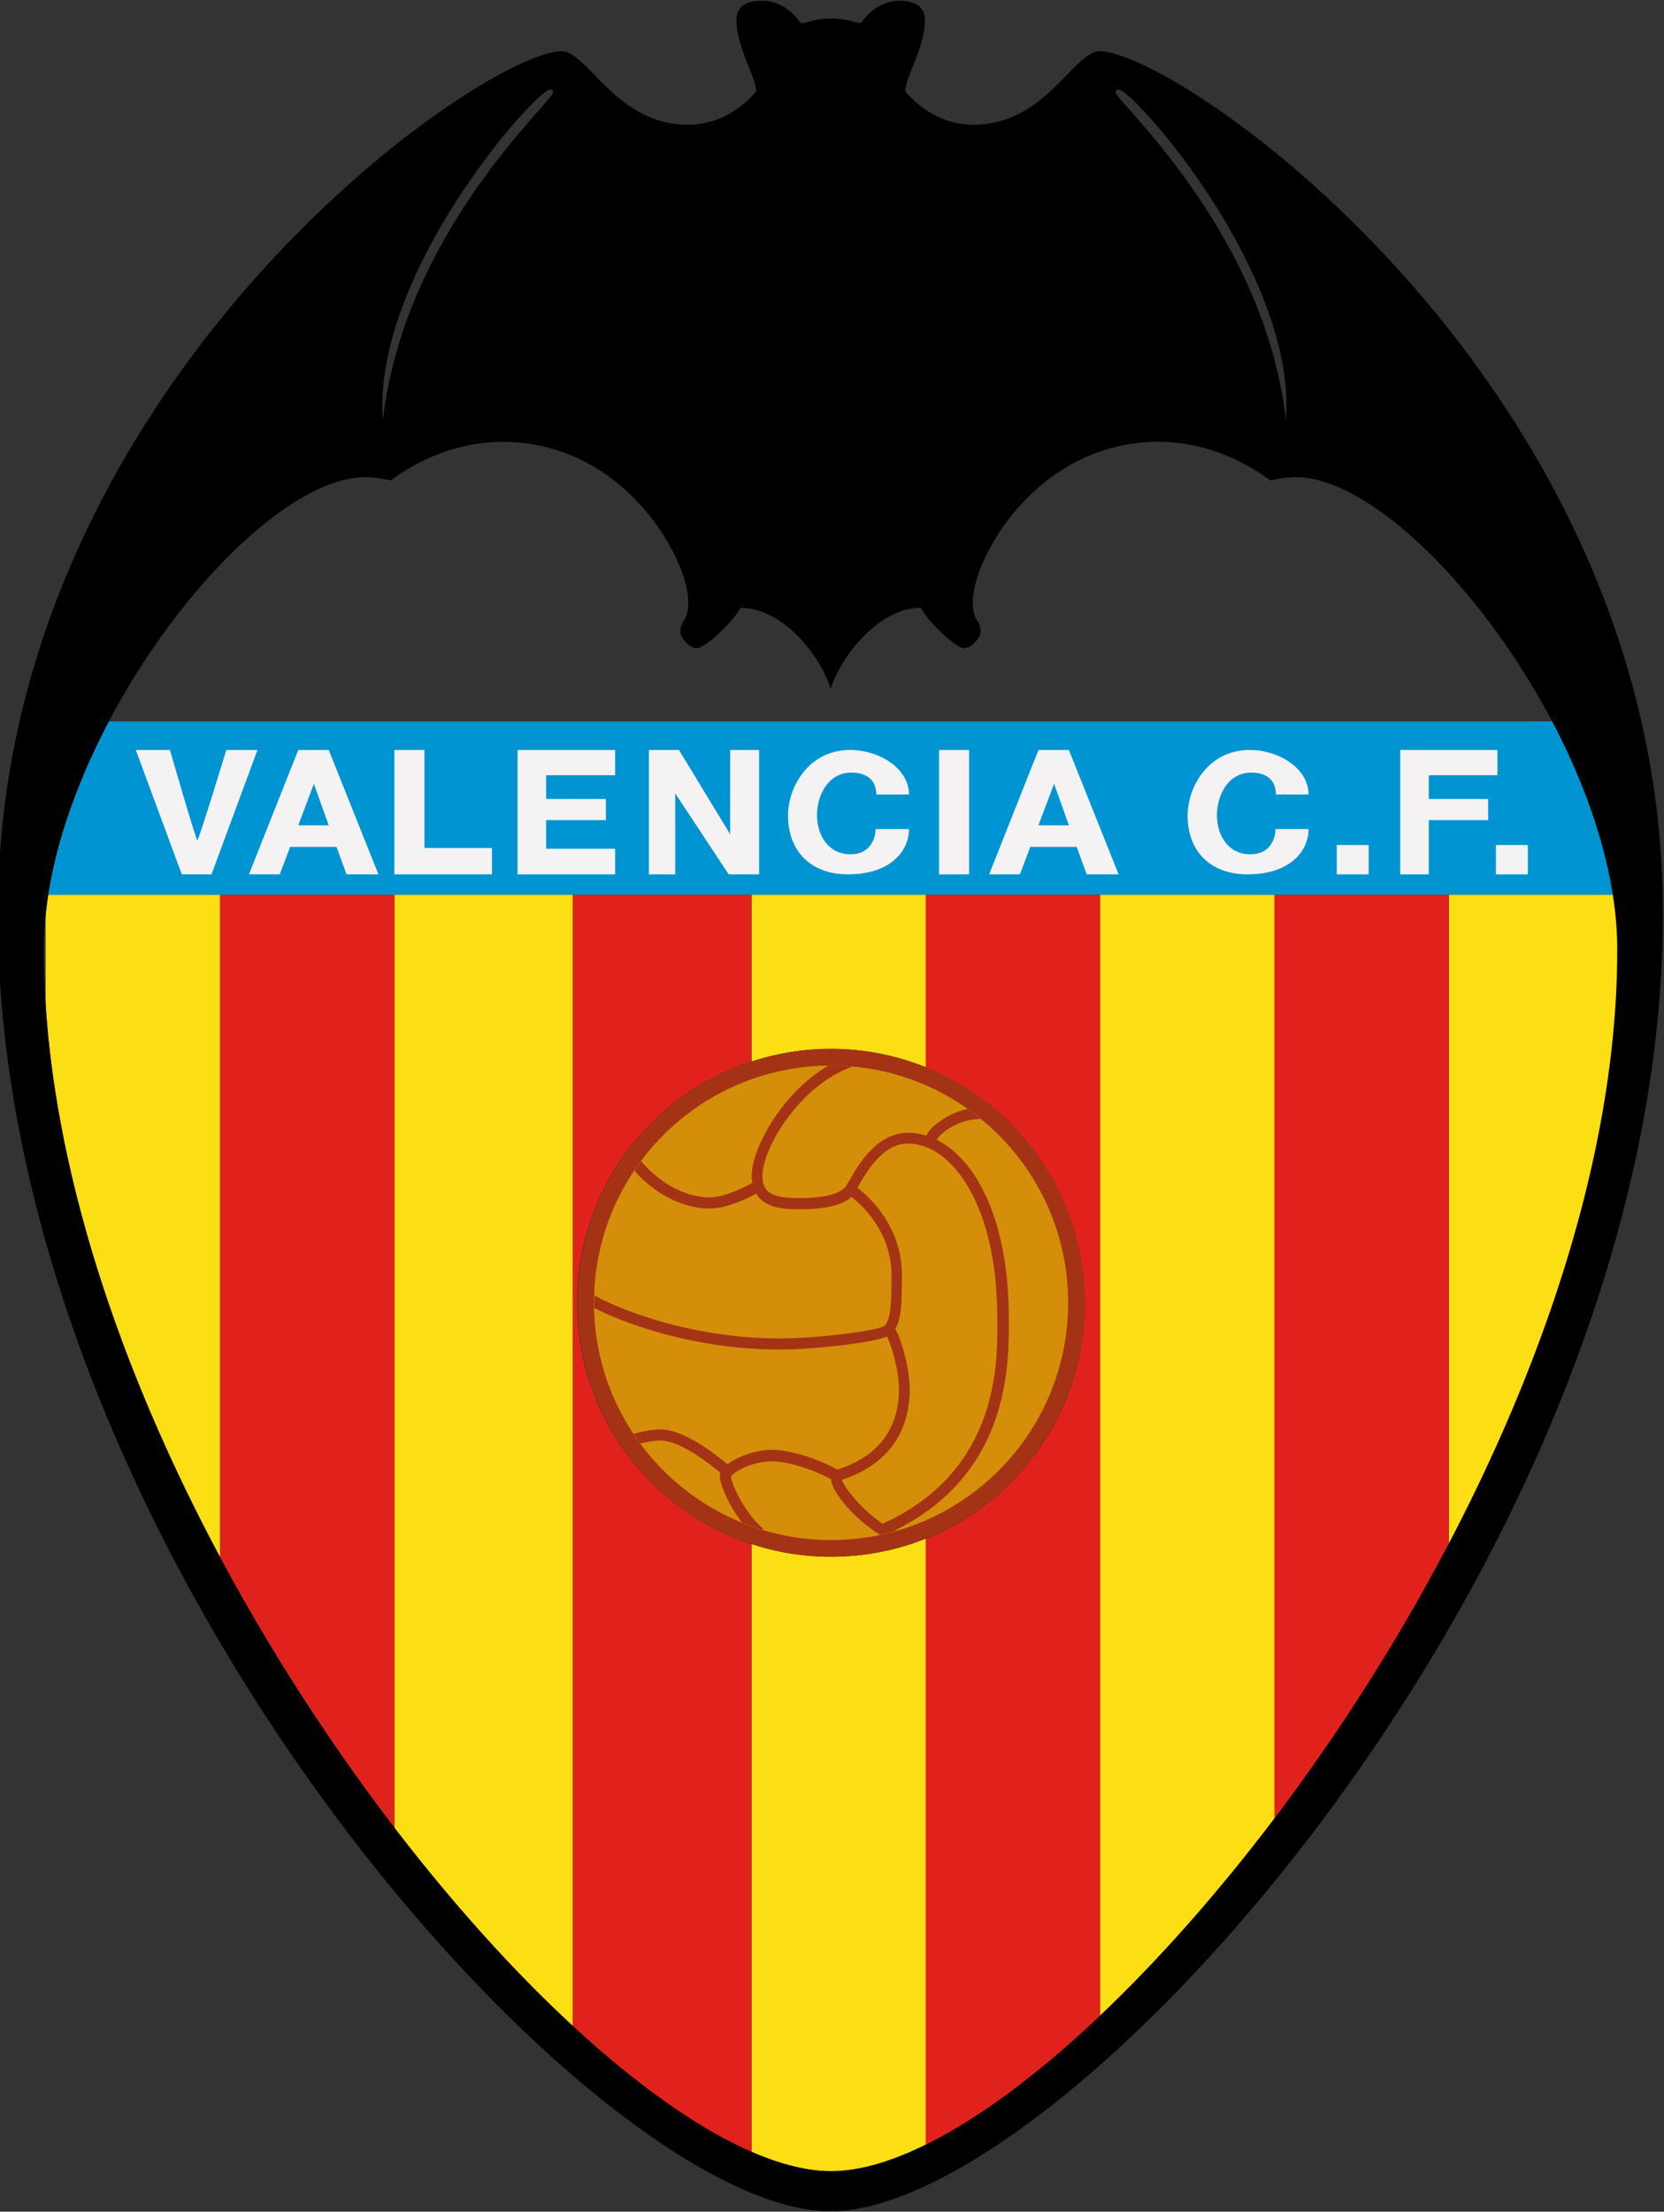
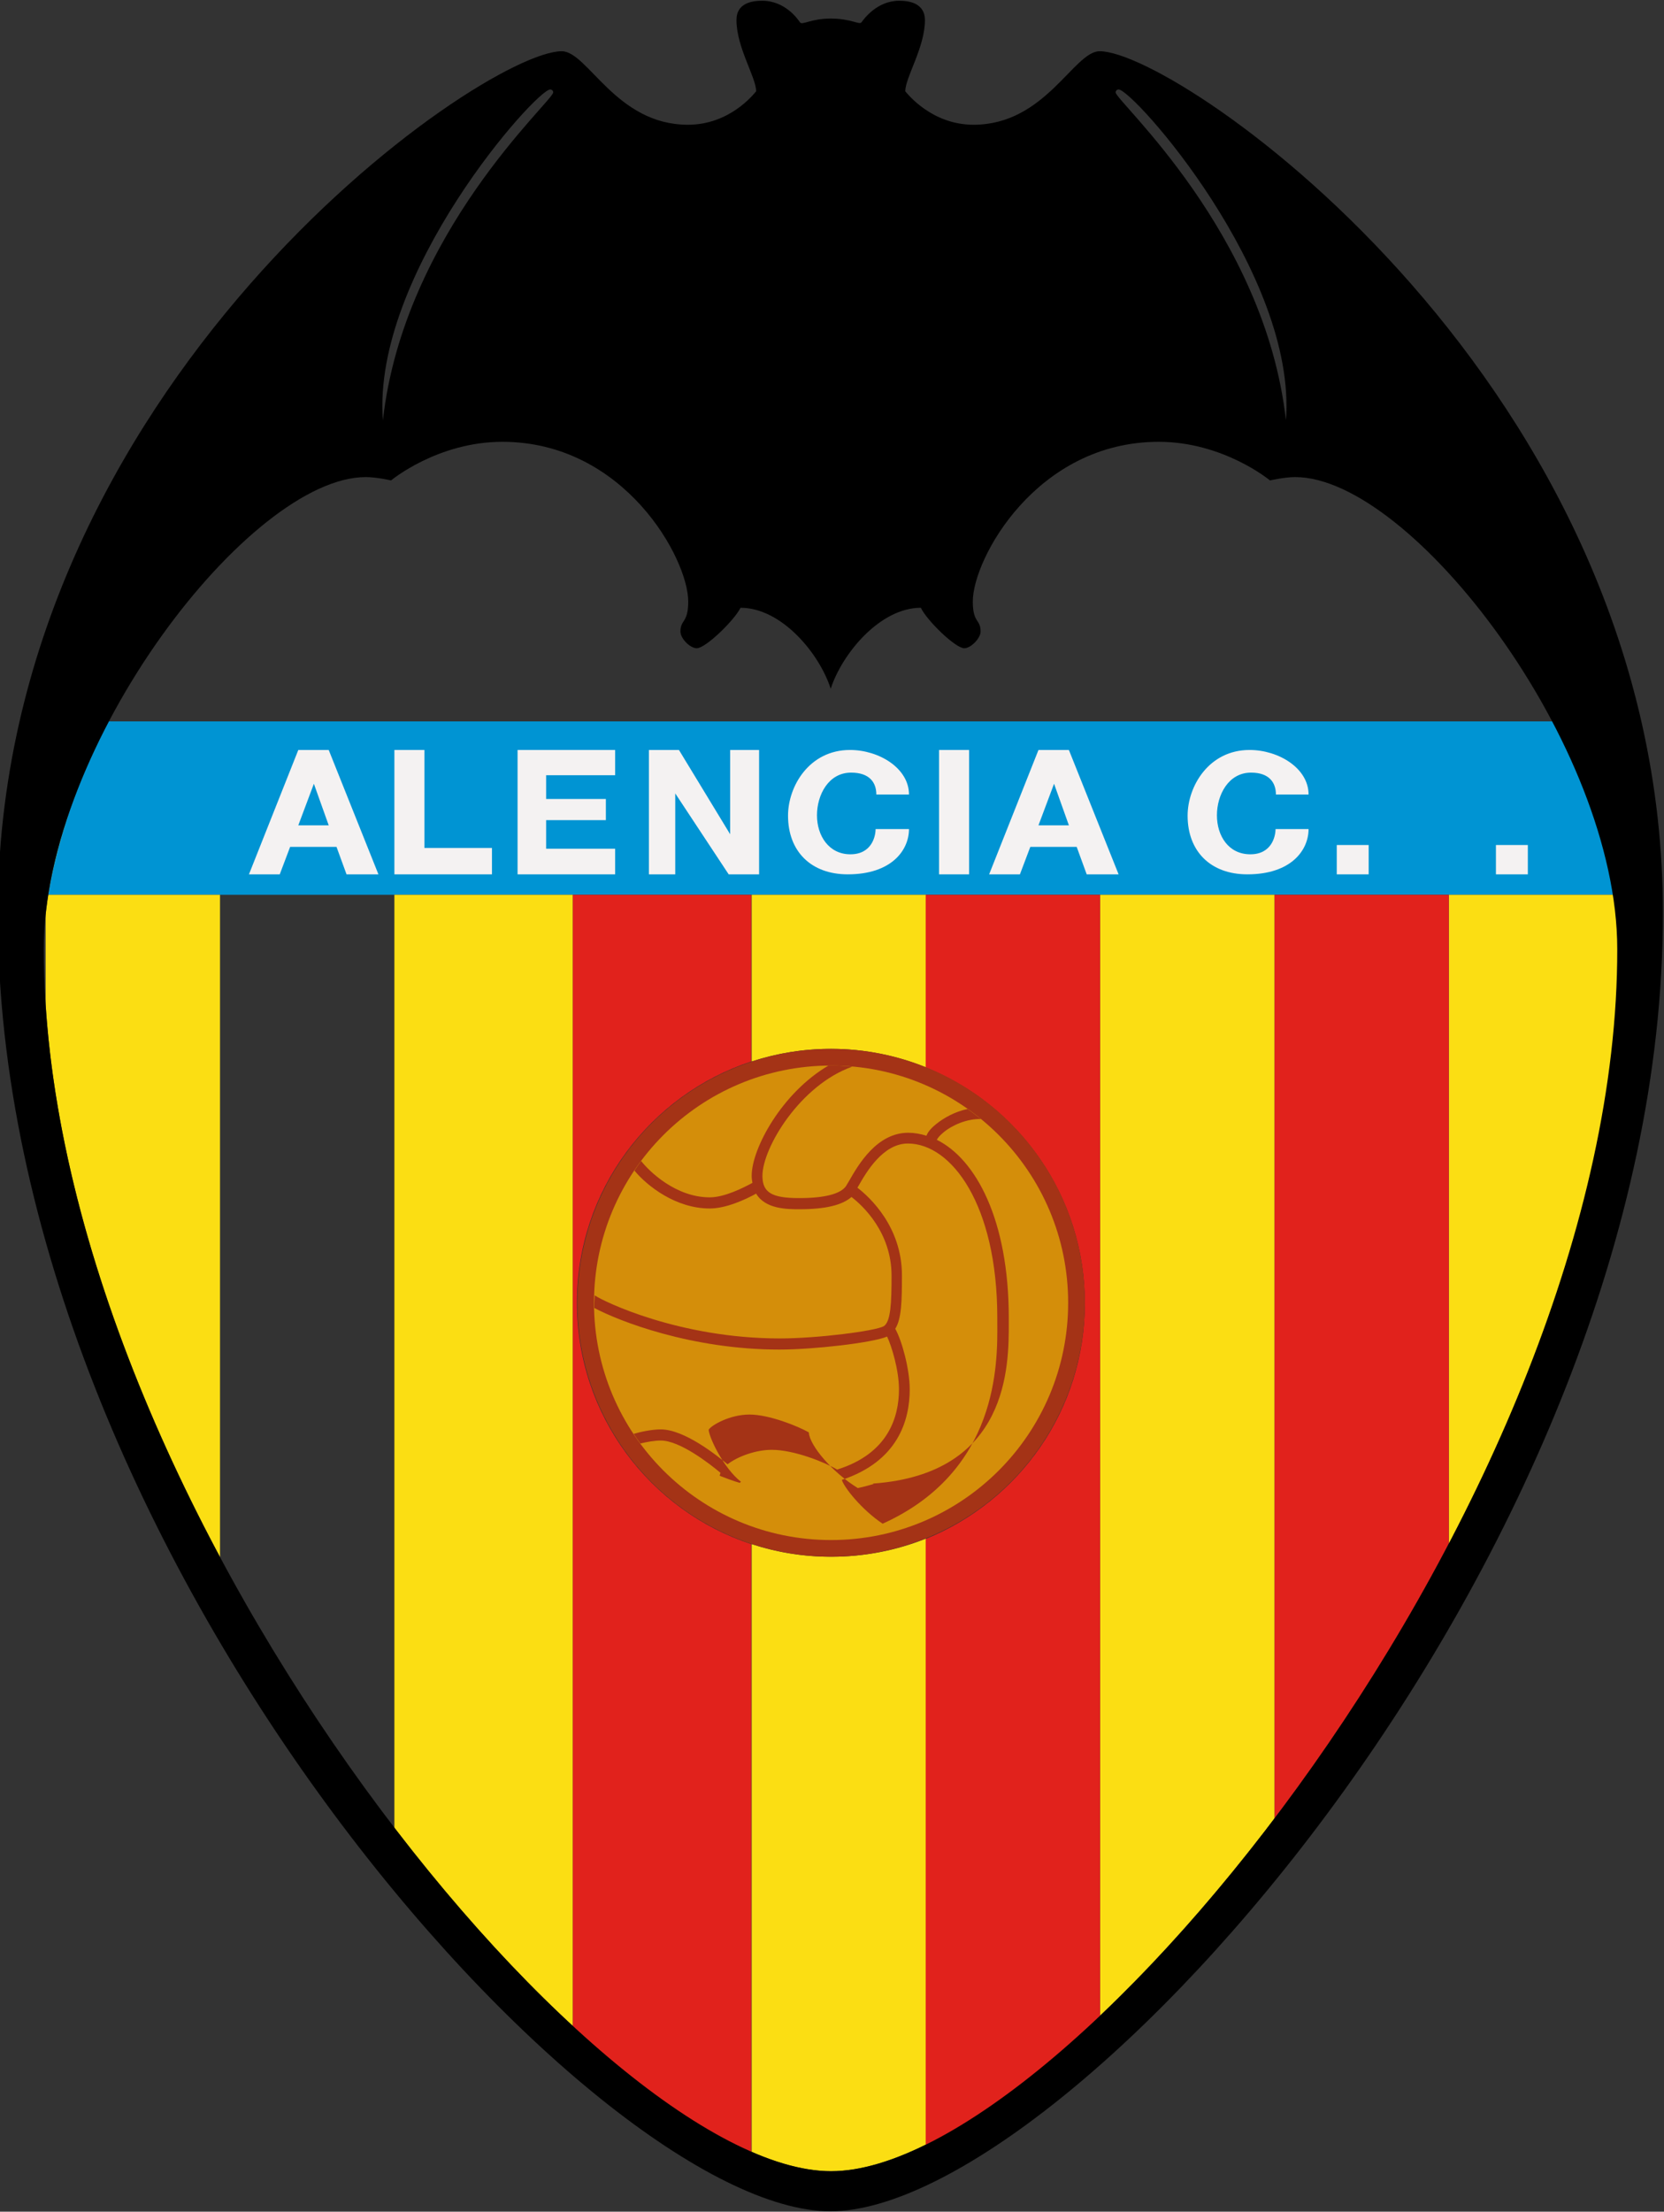
<svg xmlns="http://www.w3.org/2000/svg" version="1.1" id="Capa_1" x="0px" y="0px" width="448.5px" height="595.7px" viewBox="0 0 448.5 595.7" style="enable-background:new 0 0 448.5 595.7;" xml:space="preserve">
  <rect x="0" y="0" width="448.5" height="595.7" fill="#333333" stroke="none" />
  <style type="text/css">
	.st0{fill:#0094D3;}
	.st1{fill:#FBDE13;}
	.st2{fill:#E1221C;}
	.st3{fill:#A43316;}
	.st4{fill:#D48E0A;}
	.st5{fill:#F4F2F2;}
</style>
  <path class="st0" d="M13,241h421.9c-2.4-15.5-8.4-31.6-16.4-46.7H29.3C21.4,209.3,15.4,225.5,13,241z" />
  <path class="st1" d="M434.9,241h-44.4v174.9c26.9-51.3,45.6-107.9,45.6-160.3c0-12.1-2.7-25.1-7.3-38h0  C431.6,225.4,433.7,233.3,434.9,241z" />
  <path class="st2" d="M343.5,489.8c16.9-22.3,33.1-47.4,47-74V241h-47V489.8z" />
  <path class="st1" d="M296.5,542.9c15.6-14.8,31.6-32.8,47-53.1V241h-47V542.9z" />
  <path class="st1" d="M106.3,492.3c15.8,20.6,32.2,38.8,48.1,53.4V241h-48.1V492.3z" />
-   <path class="st2" d="M59.3,419.4c14,26.2,30.2,50.9,47,72.9V241h-47V419.4z" />
  <path class="st1" d="M12.3,270.6c3.2,49.3,21.6,101.4,47,148.8V241H13c1.2-7.7,3.3-15.5,6.1-23.4h0c-3.4,9.7-5.8,19.4-6.8,28.8  V270.6z" />
  <g>
    <path class="st1" d="M224,282.5c9,0,17.7,1.8,25.6,5V241h-47v44.9C209.3,283.7,216.5,282.5,224,282.5z" />
    <path class="st1" d="M224,419.3c-7.5,0-14.7-1.2-21.4-3.4v163.7c7.8,3.4,15.1,5.2,21.4,5.2c7.5,0,16.1-2.5,25.6-7.2V414.4   C241.6,417.6,233,419.3,224,419.3z" />
  </g>
  <path class="st2" d="M249.5,241v46.5c25.1,10.1,42.9,34.7,42.9,63.5c0,28.8-17.7,53.3-42.9,63.5v163.3c14.3-7,30.4-19,47-34.8V241  H249.5z" />
  <path class="st2" d="M155.5,350.9c0-30.3,19.7-56,47-65V241h-48.1v304.8c17.2,15.8,33.7,27.6,48.1,33.9V415.9  C175.2,406.9,155.5,381.2,155.5,350.9z" />
  <circle class="st3" cx="224" cy="350.9" r="68.4" />
  <circle class="st4" cx="224" cy="350.9" r="63.9" />
-   <path class="st3" d="M271.9,356.3l0-1.3c0-26.5-8.9-42.8-19.4-48c0.2-0.4,0.7-1.1,1.8-2c2.4-2,6.4-3.7,10.1-3.6  c-1.2-0.9-2.3-1.8-3.6-2.7c-3.4,0.7-6.4,2.4-8.4,4c-1,0.8-2.2,1.9-2.7,3.2c-1.6-0.5-3.3-0.8-4.9-0.8c-8.5,0-13.5,8.7-15.9,12.9  c-0.4,0.7-0.7,1.2-0.9,1.5c-1.5,2.1-5.8,3.2-12.6,3.2c-7.4,0-9.9-1.5-9.9-6c0-7.5,10.1-24.4,24.2-29.4c-1.9-0.2-3.8-0.3-5.7-0.3  c-0.2,0-0.5,0-0.7,0c-12.5,7.3-20.7,22.3-20.7,29.7c0,0.7,0.1,1.3,0.2,1.9c-2.4,1.3-7.5,3.9-11.5,3.9c-9.2,0-16.4-7.1-18.5-9.8  c-0.6,0.8-1.2,1.7-1.8,2.6c3.4,4.1,11.1,10.2,20.3,10.2c4.4,0,9.6-2.4,12.5-4c2.5,4.2,8.4,4.2,11.7,4.2c7,0,11.5-1.1,14-3.3  c3,2.3,10.8,9.5,10.8,21.2c0,7.2-0.2,12.4-2.1,13.6c-2.2,1.3-17.9,3.3-28,3.3c-27.1,0-47.6-10-49.9-11.6c0,0.7-0.1,1.3-0.1,2  c0,0.5,0,0.9,0,1.4c6.6,3.5,26.1,11.2,49.9,11.2c9.1,0,25-1.8,29-3.5c1.2,2.5,3.2,9,3.2,14.2c0,7.5-2.9,17.3-16.6,21.6l-0.1,0  c-3.2-1.9-11.5-5.3-17.6-5.3c-4.3,0-9.2,1.8-11.9,3.9c-3-2.5-11.7-9.4-18-9.4c-2.5,0-5.6,0.7-7.3,1.2c0.6,0.9,1.2,1.8,1.8,2.6  c1.6-0.4,3.8-0.8,5.5-0.8c5.1,0,13,6.1,16.1,8.7c-0.1,0.3-0.2,0.5-0.2,0.8c0,2.3,2.5,8.1,6,12.6c1.8,0.7,3.6,1.4,5.4,1.9l0.3-0.3  c-4.6-3.6-8.5-11.7-8.7-14c0.7-1.2,5.7-4.1,11-4.1c5.3,0,13,3.1,16,4.8c0.2,3.6,6.5,10.9,13.2,15c1.5-0.3,2.9-0.7,4.3-1.1  c-0.1,0-0.2-0.1-0.3-0.1C272.1,397,271.9,367.6,271.9,356.3z M237.9,410.4c-5.7-3.8-10.4-9.8-11-11.8c15.1-5,18.3-16,18.3-24.4  c0-5.4-2.1-13.1-3.9-16.3c1.7-2.7,1.8-7.5,1.8-14.4c0-13-8.6-21-12-23.6c0.1-0.2,0.2-0.3,0.3-0.5c2.1-3.7,6.6-11.4,13.3-11.4  c11.7,0,24.1,16.4,24.1,46.9l0,1.3C268.9,367.3,269.1,396.3,237.9,410.4z" />
+   <path class="st3" d="M271.9,356.3l0-1.3c0-26.5-8.9-42.8-19.4-48c0.2-0.4,0.7-1.1,1.8-2c2.4-2,6.4-3.7,10.1-3.6  c-1.2-0.9-2.3-1.8-3.6-2.7c-3.4,0.7-6.4,2.4-8.4,4c-1,0.8-2.2,1.9-2.7,3.2c-1.6-0.5-3.3-0.8-4.9-0.8c-8.5,0-13.5,8.7-15.9,12.9  c-0.4,0.7-0.7,1.2-0.9,1.5c-1.5,2.1-5.8,3.2-12.6,3.2c-7.4,0-9.9-1.5-9.9-6c0-7.5,10.1-24.4,24.2-29.4c-1.9-0.2-3.8-0.3-5.7-0.3  c-0.2,0-0.5,0-0.7,0c-12.5,7.3-20.7,22.3-20.7,29.7c0,0.7,0.1,1.3,0.2,1.9c-2.4,1.3-7.5,3.9-11.5,3.9c-9.2,0-16.4-7.1-18.5-9.8  c-0.6,0.8-1.2,1.7-1.8,2.6c3.4,4.1,11.1,10.2,20.3,10.2c4.4,0,9.6-2.4,12.5-4c2.5,4.2,8.4,4.2,11.7,4.2c7,0,11.5-1.1,14-3.3  c3,2.3,10.8,9.5,10.8,21.2c0,7.2-0.2,12.4-2.1,13.6c-2.2,1.3-17.9,3.3-28,3.3c-27.1,0-47.6-10-49.9-11.6c0,0.7-0.1,1.3-0.1,2  c0,0.5,0,0.9,0,1.4c6.6,3.5,26.1,11.2,49.9,11.2c9.1,0,25-1.8,29-3.5c1.2,2.5,3.2,9,3.2,14.2c0,7.5-2.9,17.3-16.6,21.6l-0.1,0  c-3.2-1.9-11.5-5.3-17.6-5.3c-4.3,0-9.2,1.8-11.9,3.9c-3-2.5-11.7-9.4-18-9.4c-2.5,0-5.6,0.7-7.3,1.2c0.6,0.9,1.2,1.8,1.8,2.6  c1.6-0.4,3.8-0.8,5.5-0.8c5.1,0,13,6.1,16.1,8.7c-0.1,0.3-0.2,0.5-0.2,0.8c1.8,0.7,3.6,1.4,5.4,1.9l0.3-0.3  c-4.6-3.6-8.5-11.7-8.7-14c0.7-1.2,5.7-4.1,11-4.1c5.3,0,13,3.1,16,4.8c0.2,3.6,6.5,10.9,13.2,15c1.5-0.3,2.9-0.7,4.3-1.1  c-0.1,0-0.2-0.1-0.3-0.1C272.1,397,271.9,367.6,271.9,356.3z M237.9,410.4c-5.7-3.8-10.4-9.8-11-11.8c15.1-5,18.3-16,18.3-24.4  c0-5.4-2.1-13.1-3.9-16.3c1.7-2.7,1.8-7.5,1.8-14.4c0-13-8.6-21-12-23.6c0.1-0.2,0.2-0.3,0.3-0.5c2.1-3.7,6.6-11.4,13.3-11.4  c11.7,0,24.1,16.4,24.1,46.9l0,1.3C268.9,367.3,269.1,396.3,237.9,410.4z" />
  <path d="M296.4,13.8c-7,0-14.6,19.8-34,19.8c-11.2,0-17.7-8.2-18.4-9c0-3.8,5.3-11.8,5.3-19.2c0-1.9-0.8-5.2-6.9-5.2  s-9.6,5-10.2,5.8c-0.5,0.8-2.8-1-8.3-1c-5.4,0-7.7,1.9-8.3,1c-0.6-0.9-4-5.8-10.2-5.8s-6.9,3.3-6.9,5.2c0,7.4,5.3,15.4,5.3,19.2  c-0.7,0.8-7.1,9-18.4,9c-19.4,0-27-19.8-34-19.8c-21.5,0-152,90-152,232.3c0,172.5,160.7,349.5,224.4,349.5  c63.8,0,224.4-177,224.4-349.5C448.4,103.8,317.9,13.8,296.4,13.8z M301.5,24.1c3.9,0,48.1,49.6,45.1,89.1  c-5.7-50.6-45.9-86-45.9-88.3C300.7,24.3,301.2,24.1,301.5,24.1z M148.3,24.1c0.3,0,0.8,0.2,0.8,0.8c0,2.3-40.2,37.7-45.9,88.3  C100.2,73.7,144.5,24.1,148.3,24.1z M224,584.8c-63.8,0-212.2-181.7-212.2-329.2c0-55,55.5-127.1,86.8-127.1c2.9,0,6.8,0.9,6.8,0.9  s12.5-10.4,30-10.4c32.9,0,50.1,31.5,50.1,43c0,5.9-2.1,4.8-2.1,8.1c0,1.9,2.6,4.5,4.4,4.5c2.4,0,10.1-7.5,11.8-10.9  c11,0,21.2,12.2,24.3,21.8c3.1-9.5,13.3-21.8,24.3-21.8c1.6,3.4,9.3,10.9,11.7,10.9c1.8,0,4.4-2.7,4.4-4.5c0-3.4-2.1-2.2-2.1-8.1  c0-11.5,17.2-43,50.1-43c17.5,0,30,10.4,30,10.4s3.9-0.9,6.8-0.9c31.3,0,86.8,72.1,86.8,127.1C436.1,403.2,287.7,584.8,224,584.8z" />
-   <path class="st5" d="M36.6,202l12.4,33.5H57L69.4,202H61c0,0-7.4,24.3-7.8,24.3S45.8,202,45.8,202H36.6z" />
  <path class="st5" d="M93.4,235.5h8.6L88.6,202h-8.2l-13.3,33.5h8.3l2.8-7.4h12.5L93.4,235.5z M80.4,222.3l4.2-11.2l4,11.2H80.4z" />
  <path class="st5" d="M292.9,235.5h8.6L288.1,202h-8.2l-13.3,33.5h8.3l2.8-7.4h12.5L292.9,235.5z M279.9,222.3l4.2-11.2l4,11.2H279.9  z" />
  <polygon class="st5" points="106.3,202 106.3,235.5 132.6,235.5 132.6,228.4 114.4,228.4 114.4,202 " />
  <polygon class="st5" points="139.5,202 139.5,235.5 165.8,235.5 165.8,228.6 147.2,228.6 147.2,220.9 163.3,220.9 163.3,215.2   147.2,215.2 147.2,208.8 165.8,208.8 165.8,202 " />
-   <polygon class="st5" points="377.4,202 377.4,235.5 385.1,235.5 385.1,220.9 401.1,220.9 401.1,215.2 385.1,215.2 385.1,208.8   403.6,208.8 403.6,202 " />
  <polygon class="st5" points="174.9,202 174.9,235.5 182,235.5 182,213.7 196.4,235.5 204.6,235.5 204.6,202 196.8,202 196.8,224.7   183,202 " />
  <path class="st5" d="M236.2,214h8.8c0-7.1-8.1-12-15.9-12c-11,0-16.7,9.8-16.7,17.7c0,9.6,6.2,15.8,16.1,15.8  c11.8,0,16.5-6.5,16.5-12.2H236c0,1.9-1,6.8-6.8,6.8s-9-5-9-10.5c0-5.5,3.1-11.5,9.2-11.5C234.4,208.1,236.2,210.8,236.2,214z" />
  <path class="st5" d="M343.9,214h8.8c0-7.1-8.1-12-15.9-12c-11,0-16.7,9.8-16.7,17.7c0,9.6,6.2,15.8,16.1,15.8  c11.8,0,16.5-6.5,16.5-12.2h-8.9c0,1.9-1,6.8-6.8,6.8c-5.9,0-9-5-9-10.5c0-5.5,3.1-11.5,9.2-11.5C342.1,208.1,343.9,210.8,343.9,214  z" />
  <rect x="253.1" y="202" class="st5" width="8.1" height="33.5" />
  <rect x="360.3" y="227.6" class="st5" width="8.6" height="7.9" />
  <rect x="403.2" y="227.6" class="st5" width="8.6" height="7.9" />
</svg>